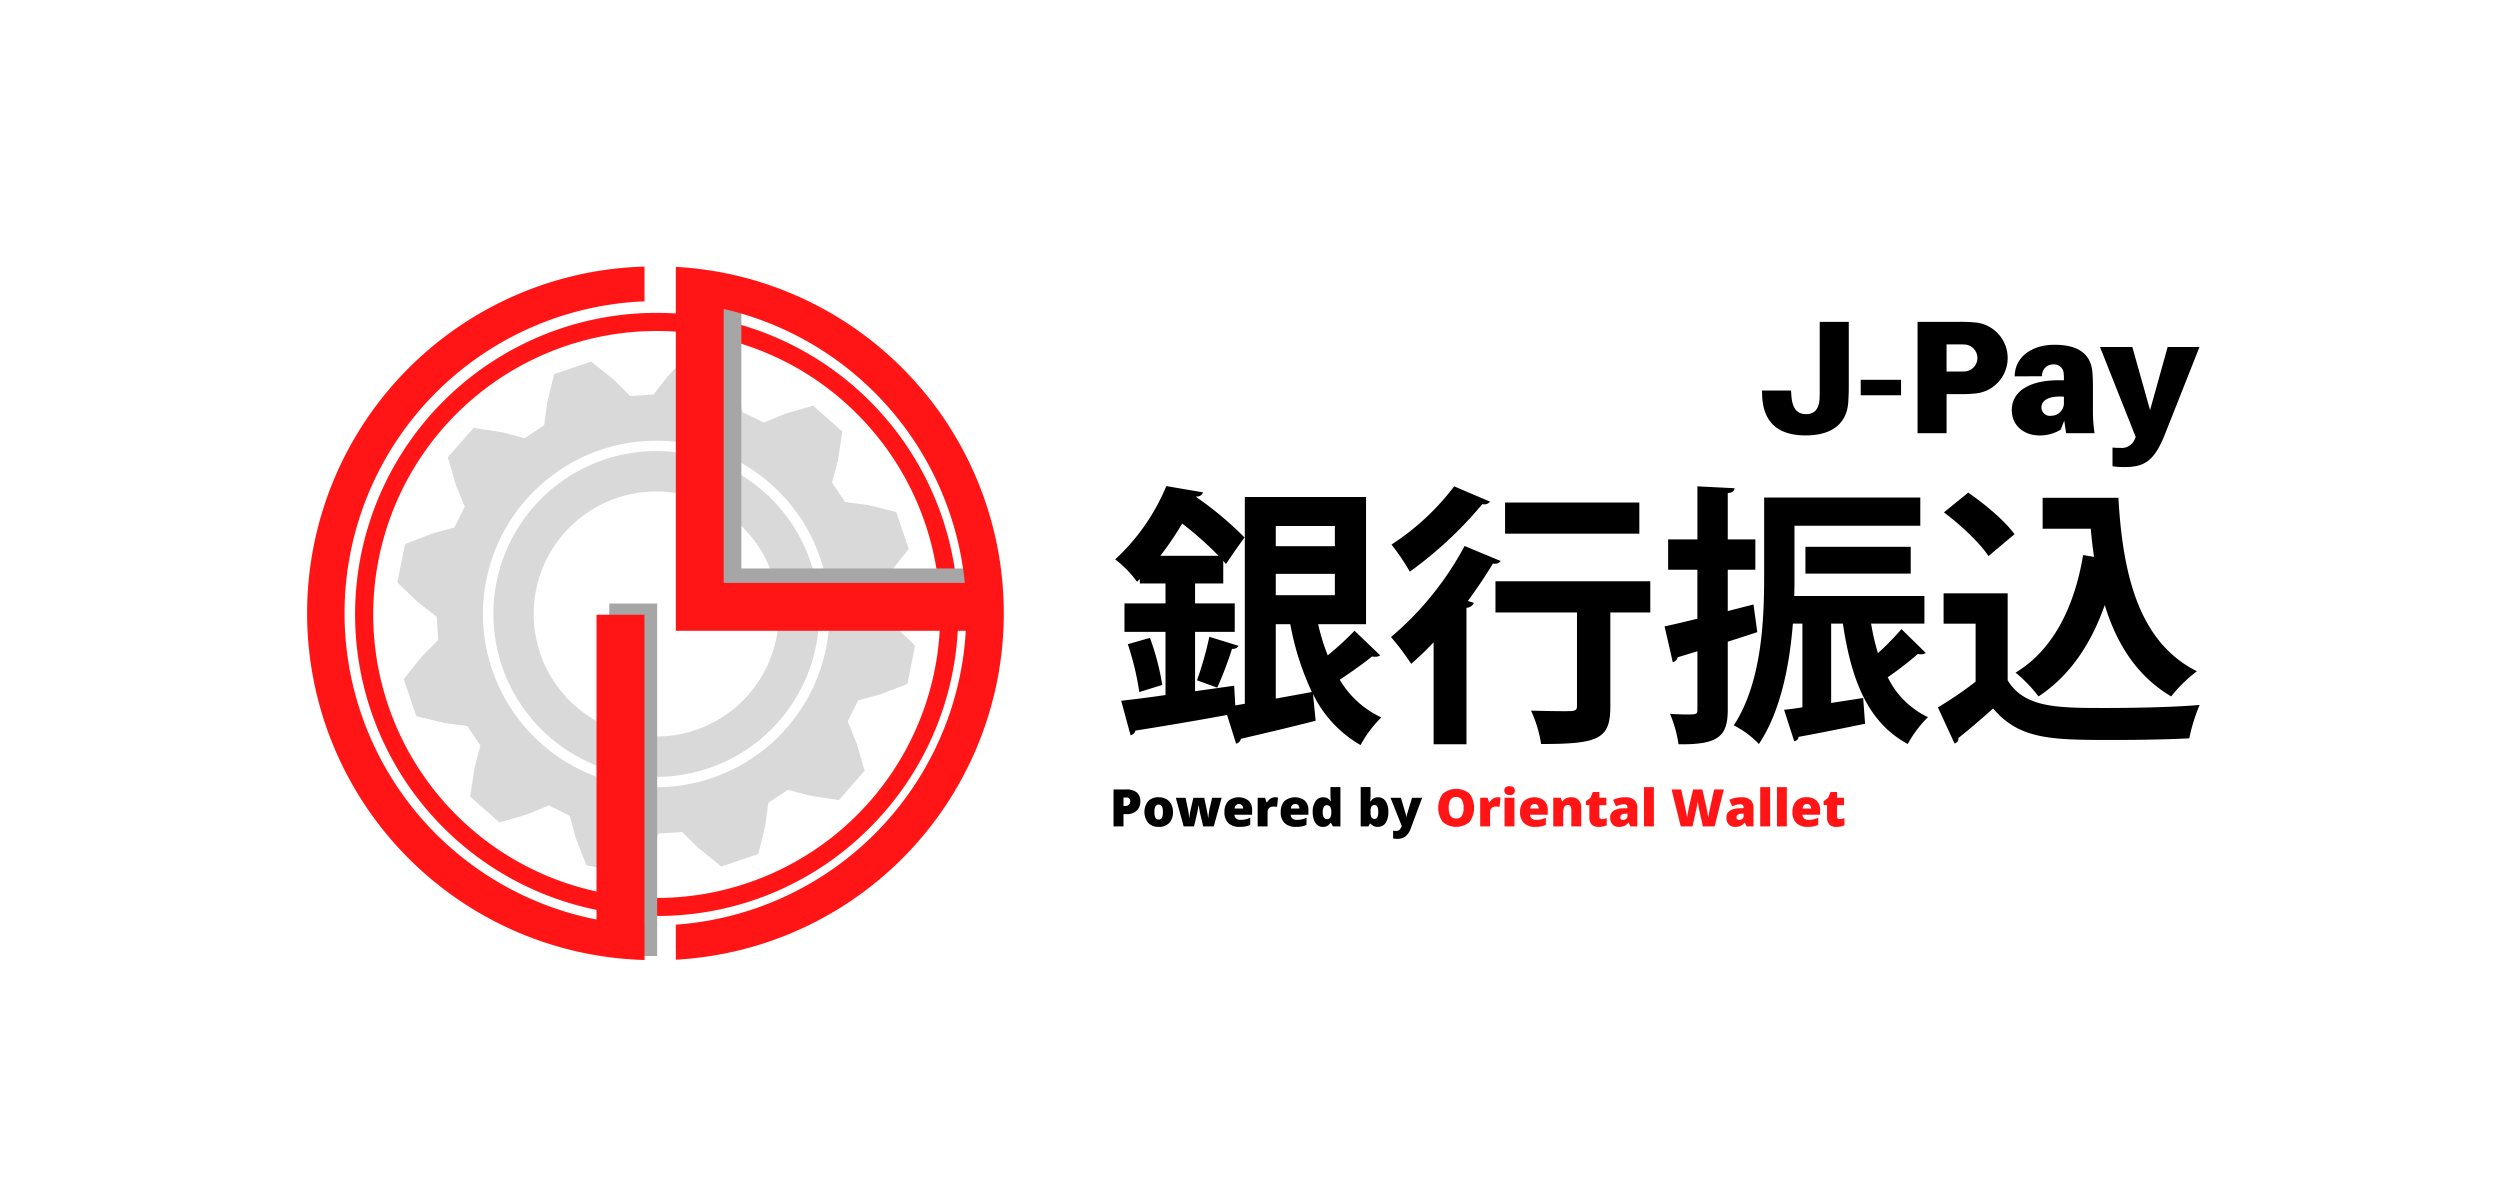
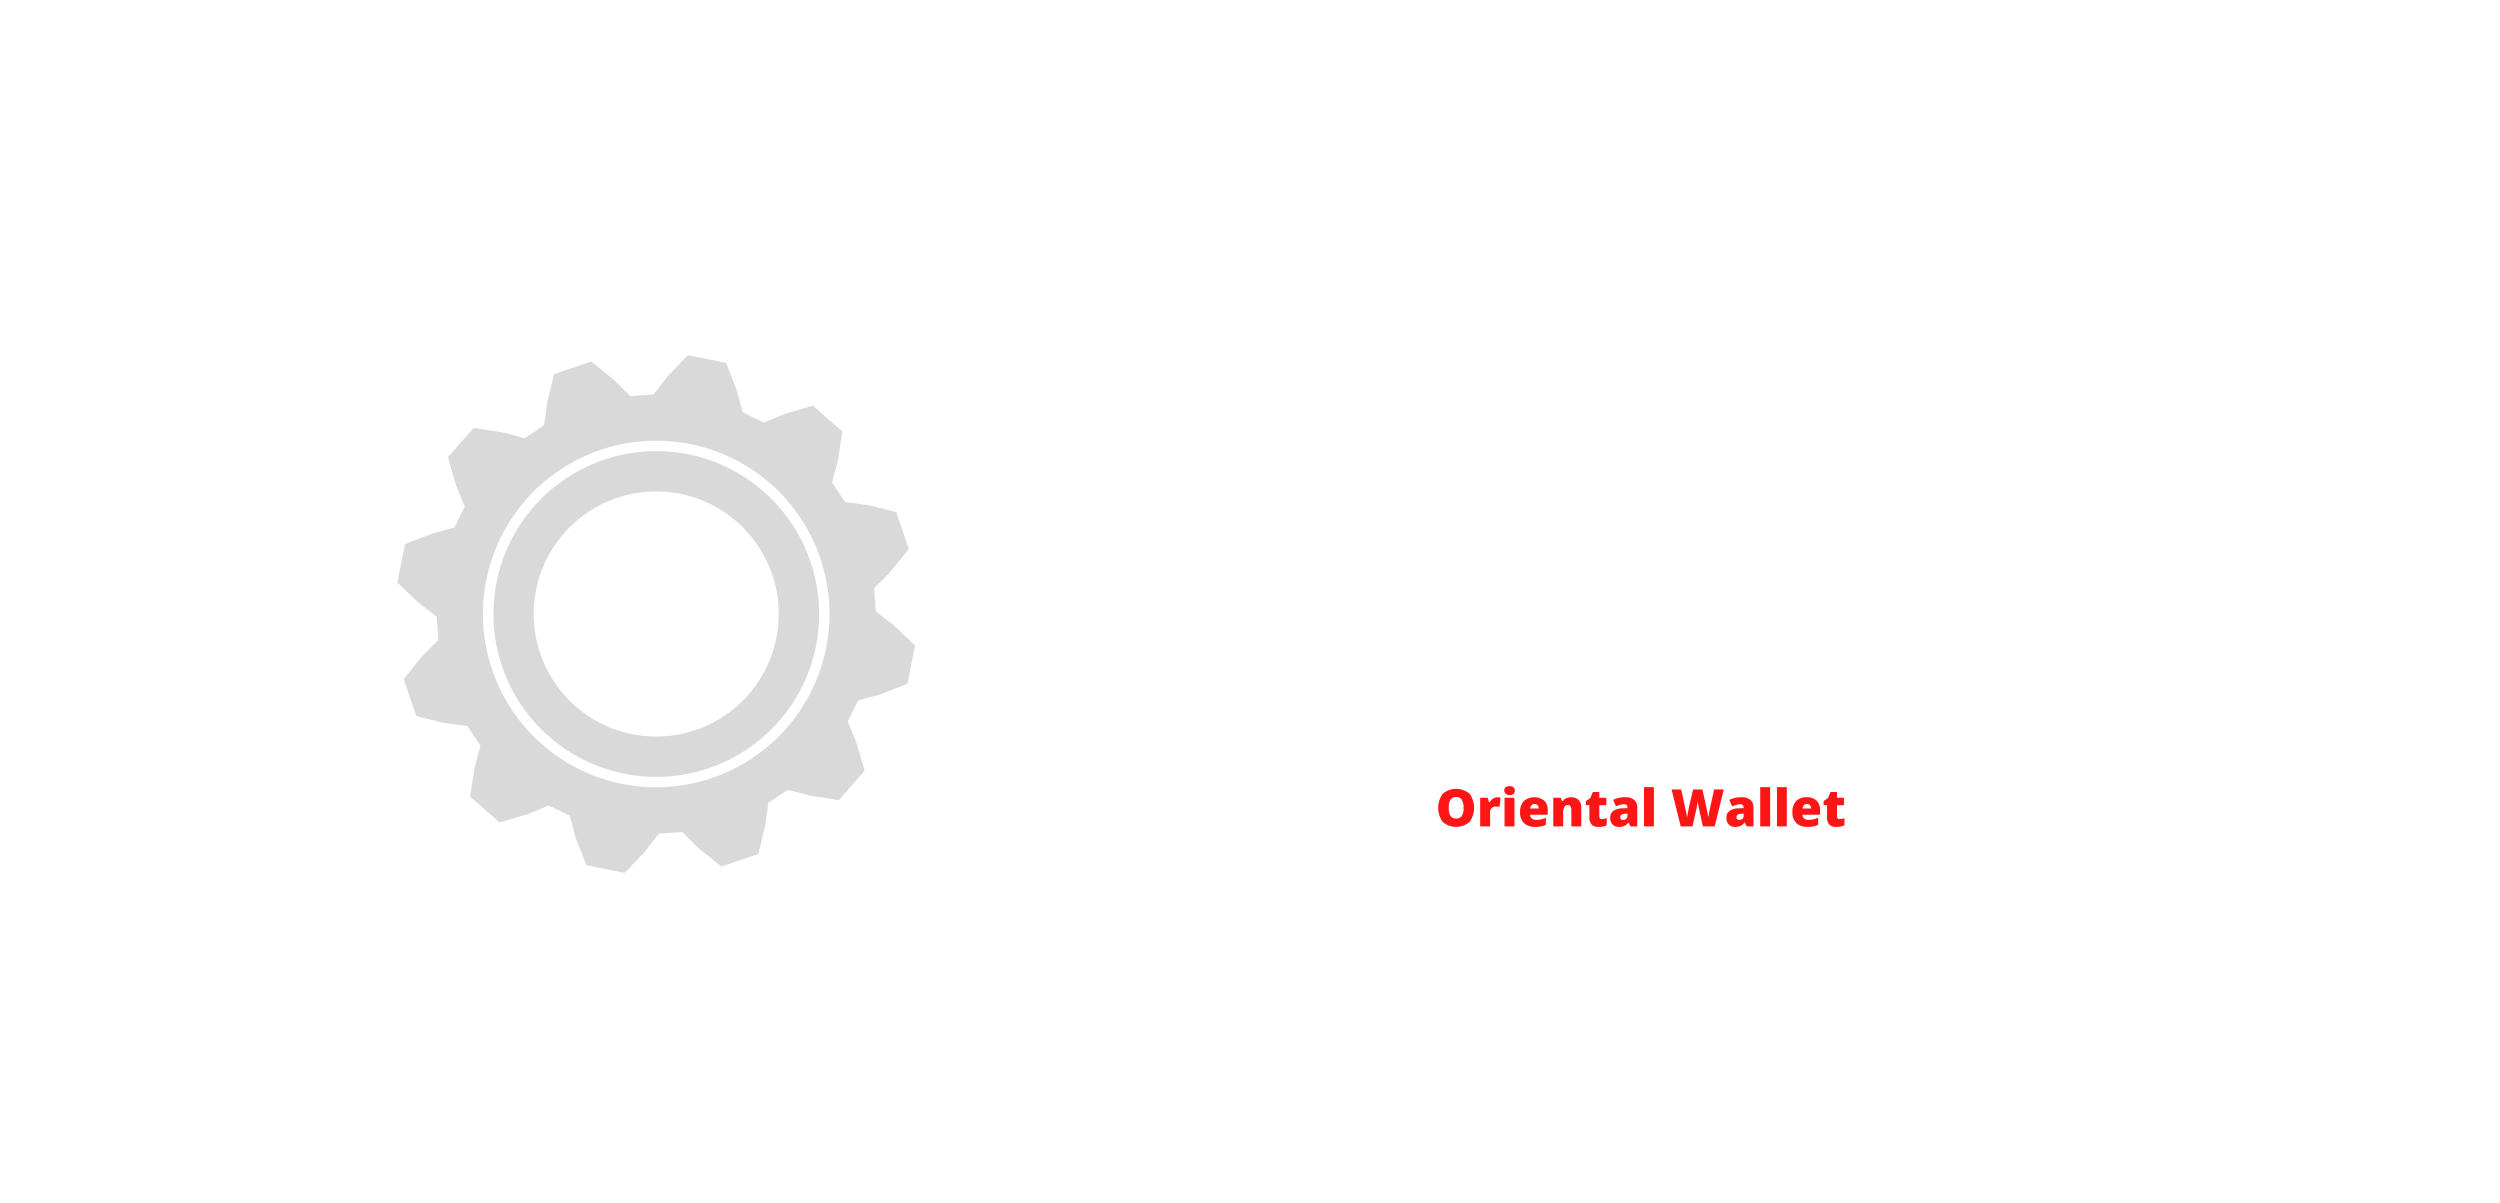
<svg xmlns="http://www.w3.org/2000/svg" width="106" height="51" viewBox="0 0 106 51" fill="none">
-   <path fill-rule="evenodd" clip-rule="evenodd" d="M27.844 38.837a12.786 12.786 0 1 1 9.04-3.746 12.688 12.688 0 0 1-9.04 3.746Zm0-24.802a12.019 12.019 0 1 0 8.498 3.52 11.942 11.942 0 0 0-8.498-3.52" fill="#FF1515" />
  <path fill-rule="evenodd" clip-rule="evenodd" d="M27.825 19.127a6.906 6.906 0 1 0 6.908 6.906 6.914 6.914 0 0 0-6.908-6.906Zm0 12.102a5.195 5.195 0 1 1-.003-10.39 5.195 5.195 0 0 1 .003 10.39Zm10.092-4.702-.784-.606-.064-.99.683-.685.78-.97-.533-1.569-1.186-.291-.983-.133-.551-.824.249-.936.187-1.23-1.243-1.093-1.173.34-.918.377-.89-.439-.253-.934-.448-1.16-1.628-.323-.843.882-.608.784-.99.065-.685-.683-.97-.78-1.57.53-.291 1.188-.133.982-.825.551-.935-.248-1.23-.19-1.093 1.246.34 1.173.377.918-.439.888-.933.253-1.161.45-.323 1.626.88.845.786.606.064.99-.682.686-.78.97.533 1.57 1.186.29.983.133.55.824-.248.936-.19 1.23 1.247 1.093 1.172-.341.916-.376.89.438.253.934.451 1.161 1.625.323.846-.882.605-.784.99-.065.688.683.97.78 1.567-.533.293-1.186.132-.983.826-.55.934.247 1.23.19 1.093-1.246-.34-1.173-.378-.917.439-.89.935-.252 1.16-.45.323-1.626-.882-.844ZM27.824 33.38a7.347 7.347 0 1 1 7.347-7.346 7.354 7.354 0 0 1-7.346 7.346Z" fill="#D9D9D9" />
-   <path fill-rule="evenodd" clip-rule="evenodd" d="M29.405 26.133 29.403 12.8h2.03v11.302h10.582v2.031h-12.61Zm-3.572-.542h2.031v14.944h-2.031V25.591Z" fill="#A6A6A6" />
-   <path fill-rule="evenodd" clip-rule="evenodd" d="M28.655 40.691v-1.486a13.257 13.257 0 0 0 12.295-12.46H28.655v-15.43a14.71 14.71 0 0 1 0 29.376Zm2.03-27.591v11.613h10.222A13.265 13.265 0 0 0 30.685 13.1ZM13.021 26.003a14.707 14.707 0 0 1 14.307-14.7v1.475a13.234 13.234 0 0 0-2.035 26.21V26.064h2.032v13.164h.003v1.476a14.708 14.708 0 0 1-14.307-14.7Z" fill="#FF1515" />
-   <path fill-rule="evenodd" clip-rule="evenodd" d="M78.388 13.646h-1.232v2.867c0 .144 0 .294-.011.451-.035.377-.213.595-.556.595-.35 0-.594-.178-.635-.794l-.014-.206h-1.232l.007.206c.034 1.026.56 1.697 1.84 1.697 1.225 0 1.764-.596 1.812-1.423.021-.35.021-.5.021-.719v-2.674Zm2.217 3.113v-.656h-1.71v.656h1.71Zm3.216-3.079a6.258 6.258 0 0 0-.738-.034h-1.778v4.721h1.23v-1.655h.548c.246.003.493-.009.738-.035a1.513 1.513 0 0 0 0-2.997Zm-.478 2.067c-.089.006-.198.006-.329.006h-.48v-1.15h.48c.13 0 .24 0 .33.008a.573.573 0 0 1 0 1.136Zm4.261 2.62h1.205a6.276 6.276 0 0 1-.069-.924v-1.026a8.58 8.58 0 0 0-.02-.623c-.055-.662-.45-1.176-1.607-1.176-.924 0-1.683.486-1.69 1.34l1.162-.006a.462.462 0 0 1 .473-.5.404.404 0 0 1 .439.35c.01.088.015.177.013.266v.055h-.233c-1.239 0-1.977.48-1.977 1.259 0 .705.567 1.081 1.17 1.081.319.005.632-.08.903-.246l.151-.383.08.533Zm-.629-.739a.358.358 0 0 1-.418-.343c0-.363.398-.506.953-.465v.24a.537.537 0 0 1-.535.568Zm6.282-2.914h-1.349l-.745 2.674-.752-2.674h-1.37l1.514 3.817-.048.103a.584.584 0 0 1-.604.355 2.565 2.565 0 0 1-.333-.013v.793c.171.026.345.037.519.034.868 0 1.266-.28 1.723-1.436l1.445-3.653ZM57.92 26.465v-5.392H52.78v8.767l-.404.07-.048-.835-1.657.232V26.79h1.682v-1.206h-1.682v-.846h1.195v-.963l.114.14c.245-.36.487-.72.789-1.125a14.265 14.265 0 0 0-2.053-1.717l.012-.023a.26.26 0 0 0 .279-.174l-1.555-.266a8.797 8.797 0 0 1-2.169 3.108c.355.27.668.59.928.951l.117-.116v.186h1.09v.845h-1.74v1.207h1.74v2.678c-.708.104-1.358.185-1.879.243l.396 1.462a.26.26 0 0 0 .208-.197c.962-.151 2.434-.395 3.885-.662l.382 1.218a.29.29 0 0 0 .208-.209c.789-.185 1.995-.463 3.166-.765l-.114-1.136a4.998 4.998 0 0 0 2.018 2.168 4.9 4.9 0 0 1 .88-1.171 4.044 4.044 0 0 1-1.763-1.6c.476-.313 1.045-.72 1.37-.986a.51.51 0 0 0 .125.012.385.385 0 0 0 .222-.058l-1.09-1.044c-.358.37-.737.718-1.136 1.044a8.907 8.907 0 0 1-.407-1.322h2.03Zm-3.827-2.134h2.505v.905h-2.505v-.905Zm2.505-1.171h-2.505v-.858h2.505v.858Zm-2.505 3.305h.615c.18.994.488 1.96.915 2.876l-1.53.279v-3.155Zm-4.893-2.9c.336-.436.645-.893.925-1.367.545.42 1.06.877 1.543 1.368H49.2ZM51.275 27a13.842 13.842 0 0 1-.523 1.844l.859.313c.24-.536.45-1.086.626-1.646a.286.286 0 0 0 .28-.127l-1.242-.384Zm-1.995 2.04a10.612 10.612 0 0 0-.522-1.994l-.939.267c.222.66.385 1.34.487 2.03l.974-.302Zm11.506 2.517h1.392V25.77a.35.35 0 0 0 .313-.208l-.254-.081c.382-.522.752-1.067 1.066-1.59a.299.299 0 0 0 .326-.104l-1.531-.637a13.169 13.169 0 0 1-3.12 3.861c.31.36.597.74.857 1.137.313-.278.638-.58.95-.916v4.325Zm2.622-6.911v1.322h3.456v3.966c0 .22-.106.22-.567.22-.338 0-.894-.011-1.38-.022.207.45.35.925.427 1.414 2.413 0 2.934-.197 2.934-1.577v-4h1.694v-1.322h-6.564v-.001Zm-1.751-4.025A10.515 10.515 0 0 1 59 23.09c.287.363.547.747.777 1.149a16.729 16.729 0 0 0 3.074-2.865.31.31 0 0 0 .325-.104l-1.52-.65Zm2.158.684v1.323h5.693v-1.322h-5.693Zm9.442 4.605v-1.752h1.17V22.87h-1.17v-1.96c.196-.023.279-.093.29-.209l-1.577-.08v2.25h-1.241v1.287h1.24v2.075c-.52.128-.998.244-1.391.325l.347 1.52a.278.278 0 0 0 .21-.21l.835-.255v2.47c0 .21-.046.21-.487.21-.185 0-.43-.012-.674-.023.175.412.296.844.36 1.287 1.68.023 2.088-.325 2.088-1.473v-2.877c.407-.127.834-.266 1.252-.405l-.162-1.172-1.09.279Zm8.338.533V25.27h-5.52c.011-.302.011-.591.011-.87v-2.11h5.335v-1.195H74.8v3.307c0 1.878-.094 4.523-1.287 6.354.397.201.757.468 1.065.789.928-1.392 1.3-3.352 1.44-5.103h.404v3.549c-.278.045-.543.08-.777.104l.43 1.334a.209.209 0 0 0 .185-.186c.709-.128 1.762-.336 2.819-.557l-.08-1.09-1.358.209v-3.363h.498c.359 2.423 1.068 4.198 2.75 5.103.228-.42.517-.802.857-1.137a3.608 3.608 0 0 1-1.705-1.693c.442-.305.868-.634 1.275-.986a.529.529 0 0 0 .128.012.339.339 0 0 0 .208-.058l-1.03-1.009c-.312.36-.645.7-.997 1.02a9.632 9.632 0 0 1-.29-1.252h2.26Zm-.58-3.259H76.55v1.137h4.465v-1.137Zm1.407-1.46c.695.52 1.53 1.298 1.89 1.855l1.103-.928c-.396-.557-1.253-1.276-1.962-1.763l-1.03.835Zm4.186.695h2.04c.035.406.083.812.14 1.194l-.464-.08c-.37 2.237-1.298 4.046-2.864 4.986.363.298.69.636.974 1.009 1.321-.87 2.226-2.215 2.807-3.873.51 1.658 1.369 3.015 2.818 3.873.316-.402.682-.76 1.09-1.067-2.436-1.218-3.142-4.036-3.328-7.353h-3.213v1.31Zm-4.2 2.738v1.287h1.358v2.459c-.51.396-1.044.76-1.6 1.09l.707 1.531a.207.207 0 0 0 .162-.232c.441-.347.965-.8 1.474-1.252 1.125 1.334 2.517 1.334 5.114 1.334 1.138 0 2.342-.023 3.202-.069.1-.485.246-.959.439-1.415-1.077.093-2.654.128-3.989.128-2.03 0-3.433 0-4.15-1.171v-3.69h-2.716Z" fill="#000" />
  <path fill-rule="evenodd" clip-rule="evenodd" d="M62.31 33.652a.888.888 0 0 0-1.136.002 1.018 1.018 0 0 0 .002 1.2.88.88 0 0 0 1.131 0 1.033 1.033 0 0 0 .003-1.202Zm-.567.143a.269.269 0 0 1 .235.112.61.61 0 0 1 .078.347.598.598 0 0 1-.078.342.268.268 0 0 1-.237.11c-.21 0-.316-.15-.316-.453 0-.306.105-.46.318-.46v.002Zm1.561.068a.42.42 0 0 0-.146.156h-.02l-.065-.194h-.313v1.214h.42v-.596a.247.247 0 0 1 .062-.181.27.27 0 0 1 .2-.063.613.613 0 0 1 .14.013l.04-.395-.025-.005a.59.59 0 0 0-.103-.008.35.35 0 0 0-.19.059Zm.907-.038h-.418v1.214h.419v-1.214Zm-.207-.118a.182.182 0 0 0 .207-.102.184.184 0 0 0 .017-.082.183.183 0 0 0-.053-.14.26.26 0 0 0-.171-.046.252.252 0 0 0-.17.045.194.194 0 0 0 .17.325Zm1.337 1.334a.733.733 0 0 0 .203-.07v-.3a.909.909 0 0 1-.405.092.286.286 0 0 1-.19-.058.203.203 0 0 1-.075-.16h.75v-.187a.542.542 0 0 0-.15-.411.688.688 0 0 0-.867.021.665.665 0 0 0-.156.472.608.608 0 0 0 .167.46c.13.113.3.171.471.16.084.002.169-.005.252-.02v.001Zm-.147-.9c.033.04.05.09.048.14h-.359c0-.053.021-.105.058-.145a.18.18 0 0 1 .125-.046.167.167 0 0 1 .128.05v.001Zm1.852.898v-.79a.462.462 0 0 0-.112-.328.416.416 0 0 0-.313-.117.533.533 0 0 0-.22.043.346.346 0 0 0-.148.128h-.023l-.053-.15h-.318v1.214h.421v-.531a.638.638 0 0 1 .046-.29.162.162 0 0 1 .153-.085.118.118 0 0 1 .112.061c.026.057.038.12.034.183v.663h.42Zm.765-.427v-.473h.298v-.314h-.297v-.243h-.275l-.107.255-.188.131v.17h.147v.501a.466.466 0 0 0 .093.318.393.393 0 0 0 .304.103.795.795 0 0 0 .34-.067v-.306a.616.616 0 0 1-.2.042.101.101 0 0 1-.111-.07.101.101 0 0 1-.004-.048Zm1.61.427v-.796a.409.409 0 0 0-.128-.323.518.518 0 0 0-.362-.116 1.164 1.164 0 0 0-.534.11l.12.276a.892.892 0 0 1 .337-.09.13.13 0 0 1 .112.037.13.13 0 0 1 .036.113v.017l-.2.006a.747.747 0 0 0-.394.107.33.33 0 0 0-.135.289.399.399 0 0 0 .1.289.353.353 0 0 0 .27.103.572.572 0 0 0 .227-.04.476.476 0 0 0 .173-.143h.007l.08.16h.29v.001Zm-.72-.386c0-.096.07-.147.208-.152l.096-.004v.094a.16.16 0 0 1-.055.126.183.183 0 0 1-.13.048.102.102 0 0 1-.12-.111Zm1.424-1.28h-.419v1.666h.419v-1.667Zm2.964.1h-.409l-.174.787a5.37 5.37 0 0 0-.075.412 8.819 8.819 0 0 0-.117-.607l-.134-.593h-.394l-.137.593c-.02.082-.043.185-.066.31-.023.125-.041.224-.05.297a5.165 5.165 0 0 0-.08-.414l-.17-.786h-.409l.389 1.567h.5c.092-.412.142-.645.156-.703.014-.058.025-.121.039-.19.014-.07.02-.127.027-.173.007.057.019.128.032.213.014.085.028.142.035.17l.15.683h.5l.387-1.566Zm1.26 1.566v-.796a.417.417 0 0 0-.128-.323.523.523 0 0 0-.362-.116c-.185-.007-.369.03-.537.11l.121.276a.888.888 0 0 1 .339-.09.13.13 0 0 1 .142.09c.006.019.007.04.004.06v.017l-.201.006a.732.732 0 0 0-.39.107.325.325 0 0 0-.136.289.398.398 0 0 0 .099.289.357.357 0 0 0 .27.103.556.556 0 0 0 .226-.04.475.475 0 0 0 .173-.143h.01l.08.16h.29v.001Zm-.72-.386c0-.096.068-.147.205-.152l.096-.004v.094a.159.159 0 0 1-.052.126.192.192 0 0 1-.13.048.102.102 0 0 1-.12-.111Zm1.424-1.28h-.42v1.666h.42v-1.667Zm.708 0h-.418v1.666h.418v-1.667Zm1.127 1.668a.733.733 0 0 0 .203-.07v-.301a.912.912 0 0 1-.402.092.29.29 0 0 1-.192-.058.21.21 0 0 1-.075-.16h.75v-.186a.549.549 0 0 0-.15-.412.593.593 0 0 0-.424-.143.58.58 0 0 0-.444.165.665.665 0 0 0-.155.471.616.616 0 0 0 .167.46c.13.113.299.171.47.16.085.002.169-.004.252-.018Zm-.146-.9c.033.039.05.089.05.14h-.361a.22.22 0 0 1 .06-.146.169.169 0 0 1 .123-.046.166.166 0 0 1 .128.052Zm1.147.47v-.472h.297v-.314h-.297v-.243h-.274l-.108.255-.187.131v.17h.146v.501a.466.466 0 0 0 .094.318.392.392 0 0 0 .304.103.793.793 0 0 0 .34-.067v-.306a.616.616 0 0 1-.2.042.102.102 0 0 1-.115-.118Z" fill="#FF1515" />
-   <path fill-rule="evenodd" clip-rule="evenodd" d="M48.2 33.602a.666.666 0 0 0-.445-.13h-.542v1.567h.423v-.52h.119c.159.01.316-.04.438-.143a.525.525 0 0 0 .156-.405.465.465 0 0 0-.149-.369Zm-.564.212h.11a.148.148 0 0 1 .175.159.2.2 0 0 1-.057.148.21.21 0 0 1-.15.053h-.078v-.36Zm2.023.284a.52.52 0 0 0-.21-.218.647.647 0 0 0-.318-.077.595.595 0 0 0-.448.165.74.74 0 0 0 .002.922.581.581 0 0 0 .439.17.594.594 0 0 0 .45-.166.65.65 0 0 0 .16-.465.696.696 0 0 0-.075-.331Zm-.67.096a.16.16 0 0 1 .277 0 .524.524 0 0 1 .04.234.586.586 0 0 1-.038.239.143.143 0 0 1-.14.082.146.146 0 0 1-.14-.082.546.546 0 0 1-.04-.239.525.525 0 0 1 .04-.234Zm2.475.845.334-1.213h-.404l-.108.466a3.573 3.573 0 0 0-.055.398h-.004a3.561 3.561 0 0 0-.064-.368l-.103-.496h-.462l-.112.49a2.966 2.966 0 0 0-.06.374h-.006a2.7 2.7 0 0 0-.055-.398l-.098-.466h-.412l.332 1.213h.438l.124-.515a9.54 9.54 0 0 0 .07-.378h.008l.02.14.032.175.137.578h.448Zm1.342.003a.733.733 0 0 0 .204-.07v-.301a.915.915 0 0 1-.405.092.286.286 0 0 1-.19-.058.203.203 0 0 1-.075-.16h.75v-.186a.542.542 0 0 0-.151-.412.688.688 0 0 0-.867.021.665.665 0 0 0-.155.472.606.606 0 0 0 .167.46c.13.113.298.171.47.16.085.002.169-.005.252-.02v.002Zm-.146-.9a.2.2 0 0 1 .048.14h-.36c.001-.054.022-.106.058-.146a.179.179 0 0 1 .126-.046.165.165 0 0 1 .128.05v.002Zm1.209-.279a.44.44 0 0 0-.146.156h-.021l-.064-.193h-.313v1.213h.42v-.596a.247.247 0 0 1 .062-.18.269.269 0 0 1 .199-.063.596.596 0 0 1 .142.012l.039-.395-.023-.004a.63.63 0 0 0-.105-.009.355.355 0 0 0-.19.059Zm1.323 1.179a.733.733 0 0 0 .204-.07v-.301a.915.915 0 0 1-.405.092.287.287 0 0 1-.19-.058.203.203 0 0 1-.075-.16h.75v-.186a.542.542 0 0 0-.151-.412.688.688 0 0 0-.866.021.664.664 0 0 0-.156.472.606.606 0 0 0 .167.46c.13.113.299.171.47.16.085.002.17-.005.252-.02v.002Zm-.146-.9c.032.039.05.089.048.14h-.359c0-.054.02-.106.057-.146a.179.179 0 0 1 .126-.046.165.165 0 0 1 .128.05v.002Zm1.365.744h.016l.091.153h.316v-1.667h-.423v.325c0 .095.006.19.02.285h-.007a.397.397 0 0 0-.141-.137.37.37 0 0 0-.179-.04.382.382 0 0 0-.326.166.8.8 0 0 0-.12.463.939.939 0 0 0 .055.335c.028.086.08.161.149.218.065.05.145.075.226.074a.352.352 0 0 0 .323-.175Zm-.282-.23a.398.398 0 0 1-.045-.215.45.45 0 0 1 .043-.222.143.143 0 0 1 .128-.078.166.166 0 0 1 .146.07c.036.07.052.149.046.228v.033a.38.38 0 0 1-.046.195.154.154 0 0 1-.141.063.143.143 0 0 1-.13-.075Zm2.124-.81a.392.392 0 0 0-.142.136h-.014c.01-.11.014-.187.014-.233v-.377h-.418v1.667h.327l.066-.119h.025a.362.362 0 0 0 .19.126.467.467 0 0 0 .306-.027.378.378 0 0 0 .142-.126.802.802 0 0 0 .116-.463.79.79 0 0 0-.116-.46.365.365 0 0 0-.316-.166.383.383 0 0 0-.18.041Zm.185.58a.48.48 0 0 1-.039.222.125.125 0 0 1-.114.075.145.145 0 0 1-.133-.065.416.416 0 0 1-.04-.213v-.06a.35.35 0 0 1 .04-.19.143.143 0 0 1 .128-.062c.105 0 .158.098.158.293Zm.997.596a.513.513 0 0 1-.067.128.206.206 0 0 1-.17.082.565.565 0 0 1-.13-.013v.33a.851.851 0 0 0 .172.018.562.562 0 0 0 .35-.102.746.746 0 0 0 .229-.348l.48-1.291h-.428l-.212.698a.636.636 0 0 0-.026.13h-.009a.522.522 0 0 0-.02-.132l-.206-.696h-.441l.478 1.196Z" fill="#000" />
</svg>